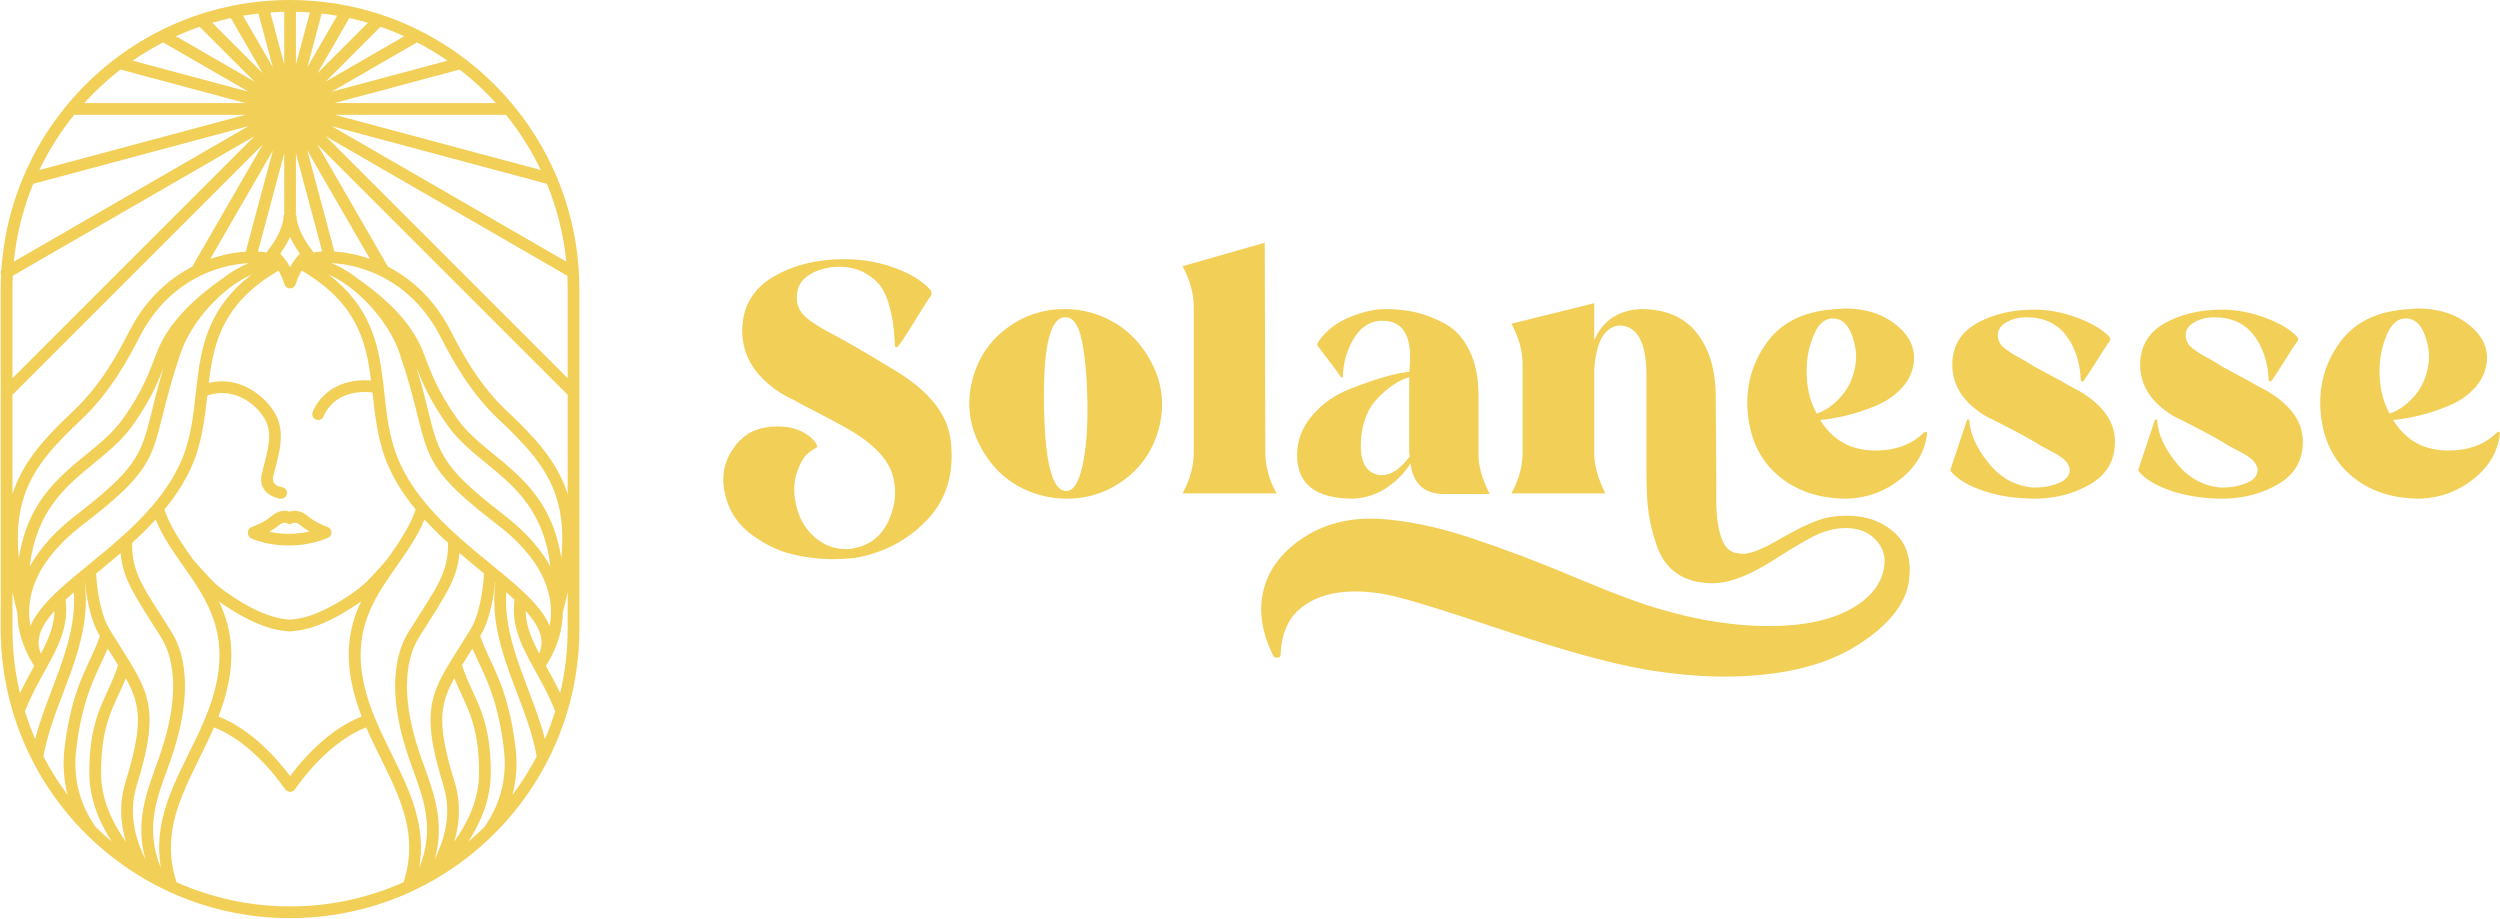
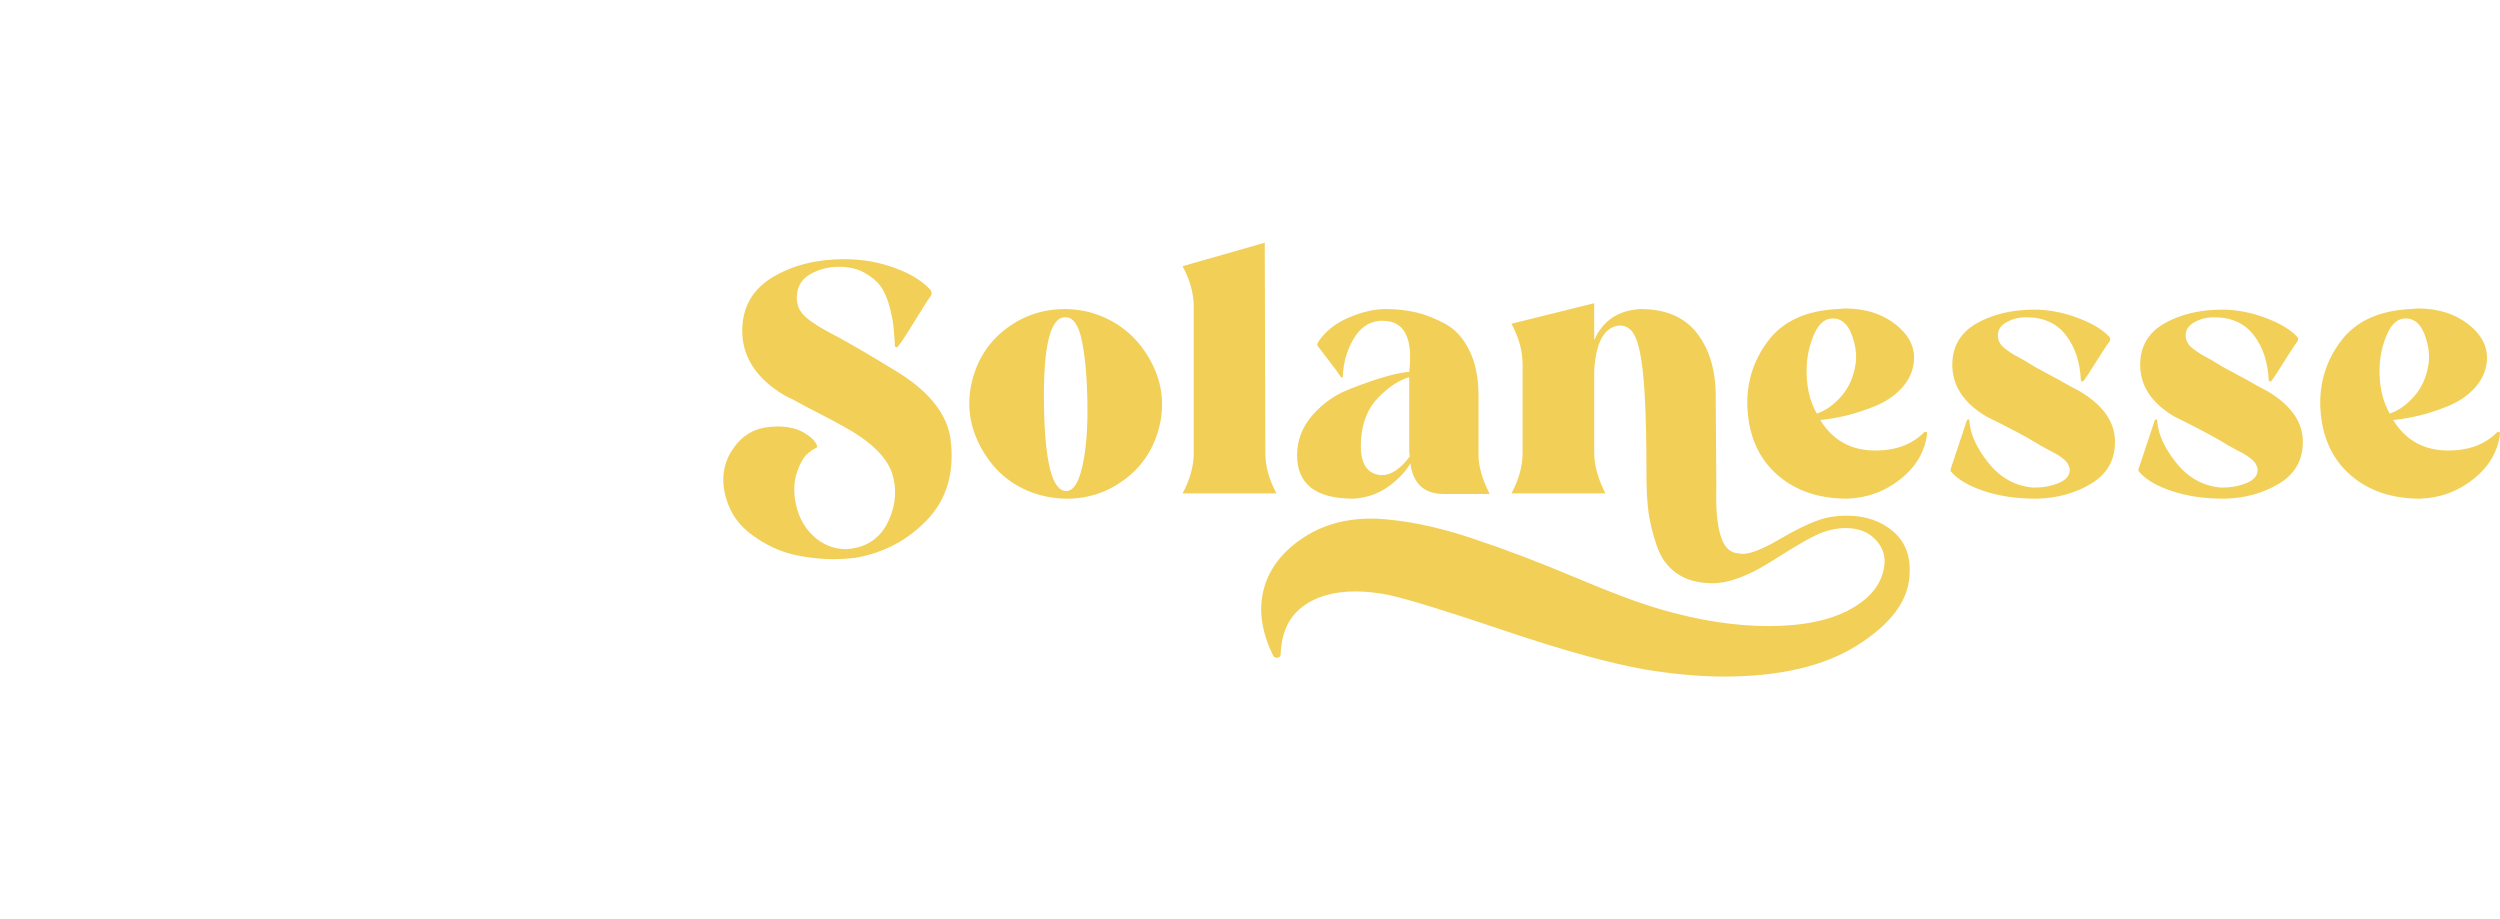
<svg xmlns="http://www.w3.org/2000/svg" width="1545" height="568" viewBox="0 0 1545 568" fill="none">
-   <path d="M985.222 210.228C990.543 198.133 1000.1 191.723 1013.88 190.997C1029.36 190.997 1040.97 195.957 1048.71 205.874C1056.45 215.79 1060.32 228.851 1060.32 245.056C1060.57 275.773 1060.69 294.397 1060.69 300.929C1059.96 325.841 1063.71 339.385 1071.93 341.563C1074.35 342.048 1076.05 342.289 1077.01 342.289C1081.85 342.289 1089.35 339.326 1099.51 333.4C1109.67 327.475 1117.65 323.544 1123.45 321.608C1128.53 319.674 1134.58 318.706 1141.59 318.706C1152.96 318.706 1162.45 321.972 1170.07 328.501C1177.69 335.032 1181.02 344.223 1180.05 356.075C1179.08 371.556 1168.38 385.765 1147.94 398.705C1127.5 411.644 1099.99 418.115 1065.4 418.115C1050.65 418.115 1034.44 416.664 1016.79 413.762C994.777 409.892 965.872 401.91 930.075 389.816C894.278 377.724 870.333 370.346 858.24 367.686C850.983 366.233 844.09 365.508 837.56 365.508C824.016 365.508 813.072 368.713 804.727 375.123C796.382 381.533 791.968 391.147 791.483 403.966C791.483 405.66 790.637 406.507 788.943 406.507C787.976 406.507 787.25 406.023 786.767 405.055L786.766 405.053C779.752 390.784 777.757 377.42 780.78 364.963C783.804 352.507 791.483 341.986 803.818 333.399C816.154 324.813 830.545 320.52 846.992 320.52H850.62C868.518 321.486 887.868 325.417 908.67 332.312C929.471 339.206 951.178 347.429 973.792 356.982C996.408 366.536 1014.13 373.127 1026.94 376.755C1050.4 383.528 1072.42 386.913 1092.97 386.913C1114.02 386.913 1130.83 383.467 1143.41 376.573C1155.98 369.681 1163 360.791 1164.45 349.907C1165.42 343.861 1163.66 338.418 1159.19 333.58C1154.71 328.743 1148.49 326.325 1140.5 326.325C1136.15 326.325 1131.55 327.173 1126.72 328.865C1121.15 330.8 1110.93 336.544 1096.06 346.098C1081.18 355.651 1068.67 360.429 1058.51 360.429C1049.56 360.429 1042.18 358.433 1036.38 354.441C1030.57 350.451 1026.4 344.706 1023.86 337.208C1021.32 329.712 1019.63 322.818 1018.78 316.529C1017.94 310.241 1017.51 302.499 1017.51 293.309V231.994C1017.51 211.435 1011.83 201.156 1000.46 201.156C991.269 202.366 986.189 211.678 985.222 229.093V279.886C985.222 287.384 987.521 295.729 992.116 304.92H934.065C938.661 296.455 940.959 288.109 940.959 279.886V225.103C940.959 216.879 938.661 208.533 934.065 200.068L985.222 187.37V210.228ZM521.847 160.158C532.731 160.158 543.132 161.973 553.048 165.602C562.965 169.229 570.343 173.824 575.18 179.387C575.905 180.596 575.905 181.806 575.18 183.016C573.97 184.467 570.704 189.545 565.383 198.253C560.063 206.96 556.555 212.281 554.863 214.216C554.863 214.458 554.621 214.579 554.138 214.579C553.411 214.579 553.048 214.216 553.048 213.49C552.807 208.895 552.504 204.904 552.141 201.519C551.778 198.132 550.931 193.96 549.601 189.003C548.271 184.044 546.456 179.992 544.158 176.849C541.86 173.704 538.535 170.922 534.182 168.504C529.829 166.085 524.628 164.875 518.581 164.875C512.05 164.875 506.124 166.387 500.803 169.41C495.483 172.434 492.7 176.968 492.459 183.016C492.217 187.369 493.426 191.059 496.087 194.082C498.748 197.105 503.585 200.552 510.599 204.421C520.998 209.743 536.237 218.571 556.314 230.906C575.179 243 585.579 256.666 587.514 271.903C589.932 292.221 585.034 308.728 572.82 321.427C560.606 334.125 545.671 341.926 528.014 344.828C523.176 345.312 519.065 345.554 515.679 345.554C506.488 345.554 497.72 344.526 489.375 342.471C481.03 340.416 472.868 336.485 464.886 330.679C456.903 324.873 451.583 317.496 448.923 308.547C445.536 297.421 446.623 287.443 452.186 278.616C457.749 269.788 465.369 264.89 475.045 263.923C476.255 263.682 478.068 263.56 480.486 263.56C487.018 263.56 492.459 264.829 496.813 267.369C501.167 269.908 503.828 272.509 504.795 275.17C505.279 275.895 505.036 276.499 504.069 276.983C502.377 277.709 500.501 279.038 498.444 280.974C496.389 282.909 494.454 286.416 492.641 291.495C490.827 296.574 490.404 302.378 491.371 308.909C492.822 318.1 496.51 325.478 502.436 331.041C508.361 336.604 515.195 339.387 522.935 339.387C523.419 339.387 524.083 339.325 524.93 339.203C525.777 339.082 526.321 339.021 526.563 339.021C537.205 337.329 544.764 331.523 549.238 321.607C553.713 311.692 554.379 301.896 551.233 292.221C547.606 281.821 537.205 272.024 520.033 262.834C516.163 260.656 511.263 258.056 505.338 255.032C499.412 252.009 494.515 249.409 490.646 247.232L484.84 244.329C466.941 233.688 458.234 219.901 458.718 202.97C459.201 188.942 465.611 178.3 477.946 171.043C490.282 163.786 504.915 160.158 521.847 160.158ZM856.39 190.998C862.919 190.998 869.086 191.664 874.892 192.995C880.697 194.324 886.743 196.682 893.031 200.068C899.32 203.455 904.339 208.956 908.088 216.576C911.837 224.196 913.712 233.447 913.712 244.331V281.338C913.712 288.11 916.01 296.092 920.604 305.281H892.307C880.214 305.281 873.32 298.993 871.627 286.416C868.482 291.736 863.827 296.574 857.658 300.929C851.491 305.282 844.417 307.7 836.435 308.185C813.215 308.185 801.605 299.235 801.605 281.337C801.605 272.147 804.75 263.923 811.038 256.666C817.327 249.409 824.946 244.027 833.896 240.521C842.844 237.015 850.343 234.414 856.389 232.722C862.435 231.027 867.273 230.059 870.901 229.818C873.32 208.776 867.878 198.255 854.574 198.255H852.398C845.625 198.98 840.244 202.85 836.253 209.864C832.263 216.878 830.146 224.377 829.904 232.357C829.904 233.567 829.42 233.688 828.452 232.721C827.243 230.786 824.764 227.4 821.015 222.562C817.266 217.726 815.151 214.944 814.666 214.218C813.941 213.492 813.941 212.525 814.666 211.315C819.02 204.784 825.309 199.766 833.532 196.26C841.756 192.752 849.376 190.998 856.39 190.998ZM1140.14 190.634C1152.96 190.634 1163.6 194.081 1172.07 200.975C1180.53 207.869 1184.04 215.911 1182.59 225.102C1181.62 230.907 1178.96 236.048 1174.61 240.522C1170.25 244.997 1164.93 248.503 1158.64 251.042C1152.36 253.582 1146.43 255.517 1140.87 256.847C1135.3 258.176 1129.98 259.083 1124.9 259.567C1132.64 272.146 1144.01 278.434 1159.01 278.434C1171.58 278.434 1181.62 274.684 1189.12 267.187V267.188L1189.85 266.824C1190.57 266.824 1190.93 267.187 1190.93 267.912C1189.72 278.796 1184.34 288.109 1174.79 295.849C1165.24 303.588 1154.17 307.701 1141.59 308.185C1123.93 308.185 1109.48 303.225 1098.24 293.309C1086.99 283.393 1080.88 269.726 1079.91 252.312C1079.19 236.832 1083.42 222.984 1092.61 210.771C1101.8 198.555 1116.07 191.964 1135.42 190.997C1135.79 190.997 1136.32 190.964 1137.02 190.896L1138.54 190.735C1139.25 190.667 1139.78 190.634 1140.14 190.634ZM1257.33 191.359C1266.04 191.359 1274.92 193.053 1283.99 196.439C1293.06 199.826 1299.66 203.816 1303.77 208.412C1304.25 208.896 1304.25 209.742 1303.77 210.952C1302.56 212.403 1299.84 216.515 1295.6 223.287C1291.37 230.06 1288.65 234.172 1287.44 235.623C1286.96 235.864 1286.47 235.744 1285.99 235.26H1285.99C1285.51 223.892 1282.42 214.52 1276.74 207.144C1271.05 199.767 1262.89 196.077 1252.25 196.077C1247.41 196.077 1243.12 197.226 1239.37 199.523C1235.62 201.821 1234.11 205.027 1234.83 209.139C1235.08 210.348 1235.56 211.497 1236.29 212.585C1237.01 213.674 1238.04 214.702 1239.37 215.669C1240.7 216.636 1241.91 217.483 1243 218.208C1244.08 218.933 1245.78 219.902 1248.08 221.111C1250.37 222.321 1252.25 223.41 1253.7 224.377C1255.88 225.828 1259.63 227.944 1264.95 230.727C1270.27 233.507 1274.98 236.109 1279.1 238.526L1285.26 241.792C1300.26 250.741 1307.52 261.504 1307.03 274.082C1306.79 284.966 1301.77 293.31 1291.98 299.115C1282.18 304.92 1270.99 307.944 1258.42 308.185C1246.32 308.185 1235.56 306.612 1226.13 303.469C1216.69 300.324 1209.92 296.333 1205.81 291.496C1205.32 291.012 1205.32 290.167 1205.81 288.957L1215.6 259.568C1215.85 259.327 1216.15 259.205 1216.51 259.205C1216.87 259.205 1217.06 259.448 1217.06 259.932C1217.54 268.154 1221.47 276.863 1228.85 286.055C1236.22 295.245 1245.35 300.324 1256.24 301.291H1257.69C1263.01 301.291 1267.97 300.325 1272.56 298.39C1277.16 296.455 1279.34 293.55 1279.1 289.682C1278.85 288.472 1278.37 287.323 1277.65 286.234C1276.92 285.145 1275.83 284.057 1274.38 282.969C1272.93 281.88 1271.54 280.973 1270.21 280.248C1268.88 279.523 1266.94 278.494 1264.4 277.165C1261.86 275.836 1259.87 274.685 1258.42 273.718C1251.64 269.606 1241.36 264.163 1227.58 257.391C1213.31 248.926 1206.29 238.041 1206.53 224.738C1206.78 213.612 1211.86 205.268 1221.77 199.705C1231.69 194.142 1243.54 191.359 1257.33 191.359ZM1373.43 191.359C1382.13 191.359 1391.02 193.054 1400.09 196.439C1409.16 199.826 1415.75 203.816 1419.87 208.412C1420.35 208.896 1420.35 209.742 1419.87 210.952C1418.66 212.403 1415.94 216.515 1411.7 223.287C1407.47 230.059 1404.75 234.172 1403.54 235.623C1403.06 235.864 1402.57 235.744 1402.09 235.26H1402.09C1401.6 223.892 1398.52 214.52 1392.84 207.144C1387.15 199.767 1378.99 196.077 1368.35 196.077C1363.51 196.077 1359.22 197.226 1355.47 199.523C1351.72 201.821 1350.21 205.027 1350.93 209.139C1351.17 210.348 1351.66 211.497 1352.38 212.585C1353.11 213.674 1354.14 214.702 1355.47 215.669C1356.8 216.636 1358.01 217.483 1359.1 218.208C1360.18 218.933 1361.88 219.902 1364.17 221.111C1366.47 222.321 1368.35 223.41 1369.8 224.377C1371.98 225.828 1375.72 227.944 1381.05 230.727C1386.37 233.507 1391.08 236.109 1395.2 238.526L1401.36 241.792C1416.36 250.741 1423.61 261.504 1423.13 274.082C1422.89 284.966 1417.87 293.31 1408.08 299.115C1398.28 304.92 1387.09 307.944 1374.51 308.185C1362.42 308.185 1351.66 306.612 1342.23 303.469C1332.79 300.323 1326.02 296.333 1321.91 291.496C1321.42 291.012 1321.42 290.167 1321.91 288.957L1331.7 259.568C1331.95 259.327 1332.25 259.205 1332.61 259.205C1332.97 259.205 1333.15 259.448 1333.15 259.932C1333.64 268.154 1337.57 276.863 1344.95 286.055C1352.32 295.245 1361.45 300.324 1372.34 301.291H1373.79C1379.11 301.291 1384.07 300.325 1388.66 298.39C1393.26 296.455 1395.44 293.55 1395.2 289.682C1394.95 288.472 1394.47 287.323 1393.74 286.234C1393.02 285.145 1391.93 284.057 1390.48 282.969C1389.03 281.88 1387.64 280.974 1386.31 280.248C1384.98 279.523 1383.04 278.494 1380.5 277.165C1377.96 275.835 1375.97 274.685 1374.51 273.718C1367.74 269.606 1357.46 264.163 1343.68 257.391C1329.41 248.926 1322.39 238.041 1322.63 224.738C1322.88 213.612 1327.96 205.268 1337.87 199.705C1347.79 194.142 1359.64 191.359 1373.43 191.359ZM658.225 190.996C663.544 190.996 668.866 191.722 674.188 193.173C689.91 197.769 701.883 207.143 710.107 221.292C718.33 235.441 720.265 250.255 715.91 265.735C712.283 278.553 705.207 288.835 694.686 296.574C684.164 304.314 672.374 308.184 659.313 308.184C653.75 308.184 648.307 307.458 642.987 306.007C627.265 301.654 615.292 292.343 607.068 278.071C598.845 263.801 596.91 248.925 601.265 233.446C604.893 220.627 611.966 210.346 622.487 202.606C633.009 194.867 644.921 190.996 658.225 190.996ZM1494.21 190.634C1507.02 190.634 1517.67 194.081 1526.13 200.975C1534.6 207.869 1538.11 215.911 1536.65 225.102C1535.69 230.907 1533.03 236.048 1528.67 240.522C1524.32 244.997 1519 248.503 1512.71 251.042C1506.42 253.582 1500.49 255.517 1494.93 256.847C1489.37 258.176 1484.05 259.083 1478.97 259.567C1486.71 272.146 1498.08 278.433 1513.07 278.434C1525.65 278.434 1535.69 274.684 1543.19 267.187V267.188L1543.91 266.824C1544.64 266.824 1545 267.187 1545 267.912C1543.79 278.796 1538.41 288.109 1528.85 295.849C1519.3 303.588 1508.24 307.7 1495.66 308.184C1478 308.184 1463.55 303.225 1452.3 293.309C1441.06 283.393 1434.95 269.726 1433.98 252.312C1433.25 236.832 1437.49 222.984 1446.68 210.771C1455.87 198.555 1470.14 191.964 1489.49 190.997C1489.97 190.997 1490.76 190.937 1491.85 190.815C1492.94 190.694 1493.72 190.634 1494.21 190.634ZM920.605 305.283L920.604 305.281H920.606L920.605 305.283ZM781.978 279.886C781.978 288.109 784.276 296.454 788.871 304.919H730.822C735.417 296.454 737.715 288.109 737.715 279.886V189.546C737.715 181.322 735.417 172.978 730.822 164.513L781.614 150L781.978 279.886ZM658.225 196.077C649.034 196.077 644.679 213.976 645.163 249.772C645.647 285.57 650.242 303.469 658.95 303.469L659.154 303.465C663.407 303.306 666.664 298.167 668.926 288.049C671.224 277.768 672.254 264.889 672.012 249.409C671.77 233.203 670.621 220.204 668.564 210.408C666.508 200.612 663.062 195.836 658.225 196.077ZM870.901 233.082C864.855 234.776 858.566 238.888 852.034 245.42C845.503 251.95 841.876 260.655 841.15 271.54C840.184 284.359 843.57 291.617 851.31 293.31C851.794 293.551 852.639 293.673 853.849 293.673C859.654 293.673 865.459 289.802 871.265 282.062C871.023 281.337 870.901 280.248 870.901 278.797V233.082ZM1133.25 196.803C1128.17 196.561 1124.18 199.705 1121.27 206.236C1118.37 212.766 1116.8 219.539 1116.56 226.553C1116.07 237.679 1118.13 247.354 1122.73 255.577C1128.05 253.885 1133.07 250.377 1137.78 245.057C1142.5 239.735 1145.46 233.203 1146.67 225.464C1147.64 219.901 1146.91 213.794 1144.49 207.144C1142.07 200.492 1138.33 197.044 1133.25 196.803ZM1487.31 196.803C1482.23 196.561 1478.24 199.705 1475.34 206.236C1472.44 212.766 1470.86 219.539 1470.62 226.553C1470.14 237.679 1472.2 247.354 1476.79 255.577C1482.11 253.885 1487.13 250.377 1491.85 245.057C1496.56 239.735 1499.53 233.203 1500.74 225.464C1501.7 219.901 1500.98 213.794 1498.56 207.144C1496.14 200.492 1492.39 197.044 1487.31 196.803Z" fill="#F2CF57" />
-   <path fill-rule="evenodd" clip-rule="evenodd" d="M0.676 169.718C0.315 168.749 0.395 167.692 0.845 166.808C7.018 73.651 84.536 0 179.257 0C198.8 0 217.61 3.135 235.214 8.93C235.279 8.951 235.343 8.972 235.411 8.995C306.655 32.541 358.067 99.673 358.067 178.81V388.598C358.067 452.71 324.324 508.941 273.627 540.502C273.587 540.53 273.543 540.558 273.5 540.583C246.135 557.589 213.843 567.407 179.257 567.407C146.297 567.407 115.425 558.488 88.913 542.938C88.856 542.905 88.8 542.873 88.74 542.837C87.458 542.082 86.184 541.314 84.922 540.525C84.87 540.494 84.822 540.462 84.769 540.43C34.141 508.857 0.446 452.662 0.446 388.597V178.81C0.446 175.758 0.522 172.728 0.676 169.718H0.676ZM227.369 14.084C223.587 12.982 219.752 12.005 215.87 11.161L196.167 45.283L227.369 14.084H227.369ZM208.342 9.703C205.198 9.164 202.02 8.714 198.819 8.348L189.892 41.66L208.342 9.703H208.342ZM191.497 7.677C188.647 7.475 185.777 7.343 182.891 7.283V39.792L191.497 7.677ZM175.644 7.283C172.758 7.343 169.888 7.472 167.038 7.672L175.644 39.787V7.283ZM159.716 8.348C156.516 8.709 153.341 9.16 150.193 9.698L168.637 41.649L159.715 8.348H159.716ZM142.668 11.157C138.782 12.002 134.947 12.974 131.165 14.075L162.368 45.282L142.669 11.157H142.668ZM123.388 16.548C118.384 18.271 113.484 20.221 108.701 22.379L157.251 50.41L123.388 16.548ZM100.808 26.194C94.271 29.558 87.978 33.333 81.964 37.485L153.622 56.685L100.808 26.194ZM74.448 42.97C66.386 49.205 58.889 56.138 52.056 63.683H151.749L74.448 42.97ZM45.85 70.929C37.393 81.372 30.143 92.827 24.302 105.082L151.749 70.929H45.85ZM20.524 113.595C14.322 128.668 10.21 144.822 8.538 161.691L153.617 77.931L20.524 113.595H20.524ZM289.428 520.115C292.824 517.27 296.108 514.29 299.272 511.192C307.889 498.952 313.806 483.129 311.398 462.943C307.302 428.557 298.065 415.393 291.976 400.759C289.646 404.477 287.491 407.853 285.533 411.016C291.953 431.463 303.476 440.84 303.303 477.951C303.231 493.924 297.194 508.02 289.428 520.114V520.115ZM316.639 491.376C322.279 483.852 327.311 475.85 331.672 467.437C328.625 449.849 321.02 432.987 314.85 415.756C308.492 397.978 303.645 379.822 306.125 360.232C306.068 360.184 306.008 360.136 305.952 360.087C304.737 372.793 301.406 385.293 297.444 391.885L297.435 391.896C297.21 392.266 296.989 392.628 296.772 392.99C302.693 410.607 313.898 422.669 318.594 462.083C319.891 472.959 318.999 482.69 316.639 491.376ZM336.761 456.725C339.181 451.143 341.311 445.402 343.132 439.53C337.42 425.229 330.37 414.377 325.205 404.099C319.775 393.303 316.366 383.086 317.999 370.614C317.81 370.437 317.621 370.26 317.431 370.087C315.965 368.729 314.437 367.358 312.858 365.98C311.82 382.559 316.226 398.074 321.675 413.312C326.868 427.826 333.011 442.095 336.761 456.725ZM346.182 428.388C349.217 415.615 350.82 402.294 350.82 388.596V365.903C349.96 369.967 348.947 374.203 347.786 378.62C347.721 388.439 344.924 399.152 337.975 410.583L337.963 410.598C337.781 410.896 337.565 411.161 337.32 411.386C340.201 416.611 343.269 422.183 346.182 428.388ZM350.82 305.415V243.979L196.167 89.325L239.725 164.773C254.043 172.161 268.395 184.657 278.717 204.855C285.381 217.898 296.056 237.809 313.071 253.826C330.341 270.081 343.424 284.317 350.012 302.992C350.294 303.791 350.564 304.599 350.82 305.415ZM350.82 233.73V178.809C350.82 175.996 350.752 173.198 350.619 170.416L201.296 84.208L350.82 233.73L350.82 233.73ZM349.977 161.679C348.304 144.808 344.189 128.659 337.986 113.587L204.917 77.931L349.976 161.679H349.977ZM334.208 105.069C328.368 92.819 321.117 81.367 312.664 70.928H206.795L334.208 105.069ZM306.458 63.682C299.63 56.142 292.133 49.208 284.071 42.974L206.79 63.682H306.458ZM276.558 37.487C270.545 33.34 264.255 29.566 257.719 26.197L204.913 56.684L276.558 37.487ZM249.829 22.387C245.046 20.224 240.147 18.276 235.143 16.555L201.287 50.41L249.829 22.387ZM109.087 545.196C130.506 554.81 154.257 560.159 179.258 560.159C204.249 560.159 227.992 554.814 249.408 545.208C255.898 525.252 252.499 508.185 245.971 491.742C240.38 477.665 232.562 464.024 226.28 449.53C219.46 452.087 201.223 460.99 182.224 487.851C181.986 488.185 181.697 488.478 181.36 488.715C180.105 489.599 178.425 489.599 177.175 488.715C176.838 488.478 176.543 488.186 176.306 487.847C157.311 460.986 139.071 452.083 132.254 449.53C125.972 464.037 118.146 477.686 112.555 491.769C106.024 508.205 102.62 525.26 109.087 545.196H109.087ZM7.895 170.429C7.763 173.206 7.694 175.999 7.694 178.809V233.754L157.243 84.206L7.894 170.43L7.895 170.429ZM7.694 244.004V305.464C7.952 304.651 8.22 303.844 8.502 303.048C15.086 284.374 28.169 270.137 45.44 253.878C62.458 237.866 73.134 217.949 79.793 204.911C90.111 184.718 104.461 172.225 118.774 164.833L162.368 89.33L7.694 244.004ZM7.694 365.975V388.596C7.694 402.306 9.302 415.642 12.34 428.425C15.255 422.222 18.317 416.663 21.195 411.438C20.951 411.214 20.733 410.952 20.552 410.654L20.54 410.635C13.595 399.212 10.797 388.504 10.733 378.692C9.567 374.272 8.559 370.039 7.694 365.975ZM15.392 439.557C17.216 445.426 19.343 451.162 21.762 456.742C25.513 442.119 31.653 427.854 36.843 413.348C42.293 398.115 46.691 382.607 45.657 366.032C44.077 367.414 42.55 368.781 41.083 370.139C40.894 370.316 40.701 370.493 40.512 370.67C42.148 383.138 38.74 393.351 33.318 404.148C28.152 414.421 21.103 425.269 15.392 439.557ZM26.85 467.449C31.204 475.845 36.228 483.831 41.855 491.343C39.511 482.682 38.627 472.979 39.914 462.139C44.616 422.725 55.822 410.662 61.742 393.046C61.521 392.68 61.3 392.314 61.075 391.944L61.071 391.936C57.104 385.345 53.776 372.844 52.563 360.139C52.506 360.187 52.445 360.236 52.39 360.28C54.865 379.87 50.022 398.018 43.668 415.787C37.502 433.014 29.901 449.867 26.85 467.449ZM59.114 511.066C62.293 514.189 65.597 517.183 69.01 520.05C61.284 507.98 55.284 493.929 55.211 478.004C55.039 440.892 66.558 431.523 72.981 411.069C71.019 407.909 68.865 404.529 66.538 400.815C60.445 415.45 51.212 428.61 47.112 462.995C44.721 483.08 50.564 498.849 59.114 511.067V511.066ZM280.726 520.166C289.054 508.293 295.98 494.197 296.056 477.919C296.205 445.776 287.134 435.116 280.743 419.095C277.789 424.429 275.614 429.364 274.408 434.766C271.843 446.242 273.664 459.735 280.952 483.308C284.955 496.251 284.135 508.759 280.726 520.166ZM80.011 408.665C85.481 417.584 89.324 424.931 91.181 433.24C93.938 445.587 92.326 460.145 84.484 485.504C79.388 501.979 83.173 517.63 89.818 530.822C83.358 507.855 90.629 489.422 97.909 469.245C115.662 420.04 102.511 398.597 99.275 393.467C82.897 367.507 75.895 357.82 74.573 341.762C69.459 346.176 64.343 350.391 59.419 354.455C60.019 367.547 63.173 381.377 67.281 388.198C67.791 389.046 68.294 389.874 68.793 390.686L68.796 390.694C73.029 397.636 76.803 403.435 80.006 408.66C80.006 408.66 80.011 408.66 80.011 408.664V408.665ZM77.788 520.214C74.379 508.811 73.555 496.307 77.562 483.361C84.85 459.787 86.67 446.294 84.107 434.819C82.9 429.417 80.726 424.485 77.772 419.147C71.382 435.173 62.309 445.828 62.458 477.97C62.534 494.249 69.459 508.345 77.788 520.214ZM278.504 408.613C281.707 403.383 285.477 397.584 289.718 390.638L289.722 390.633C290.22 389.818 290.722 388.986 291.237 388.142C295.337 381.322 298.497 367.494 299.094 354.403C294.171 350.339 289.054 346.124 283.942 341.71C282.616 357.764 275.614 367.45 259.239 393.412V393.416C256.003 398.541 242.848 419.988 260.605 469.193C267.884 489.367 275.151 507.799 268.692 530.77C275.34 517.578 279.126 501.922 274.03 485.452C266.189 460.093 264.577 445.531 267.334 433.187C269.191 424.879 273.033 417.532 278.504 408.613V408.613ZM305.461 350.352C307.697 352.185 309.887 353.982 312.009 355.753C312.219 355.895 312.407 356.055 312.58 356.232C316.044 359.139 319.333 361.972 322.351 364.765C323.003 365.368 323.637 365.967 324.264 366.566C324.332 366.63 324.401 366.698 324.469 366.763C331.499 373.527 336.865 380.131 339.707 386.784C346.062 352.12 312.262 328.032 304.734 322.204C253.339 282.412 267.797 279.534 246.895 218.195C241.494 202.35 228.177 185.846 213.912 175.855C210.336 173.35 206.701 171.24 203.128 169.685C228.663 189.359 233.756 211.821 236.606 234.991C236.763 236.249 236.911 237.512 237.056 238.778C237.06 238.835 237.068 238.895 237.072 238.951C238.857 254.655 240.05 270.64 247.1 286.151C251.225 295.227 256.787 303.498 263.151 311.139C263.451 311.4 263.709 311.705 263.909 312.047C269.601 318.768 275.903 325.001 282.378 330.857C282.801 331.107 283.17 331.436 283.459 331.83C290.534 338.168 297.785 344.069 304.638 349.676C304.947 349.862 305.224 350.091 305.461 350.352H305.461ZM324.847 377.511C325.008 385.843 327.818 393.167 331.677 400.847C332.187 401.86 332.717 402.882 333.255 403.906C335.876 397.629 334.687 391.672 331.085 385.703C329.441 382.978 327.327 380.26 324.847 377.511ZM346.857 344.974C348.457 329.106 347.062 316.425 343.176 305.404C336.957 287.762 324.416 274.455 308.102 259.104C290.385 242.424 279.202 221.732 272.266 208.154C254.556 173.5 224.004 163.427 204.856 162.611C209.245 164.384 213.703 166.863 218.068 169.919C219.234 170.735 220.396 171.595 221.544 172.487C244.909 188.939 256.163 203.795 261.533 217.604C265.71 228.344 269.681 240.732 282.603 258.828C291.377 271.111 304.268 279.407 316.137 290.022C330.012 302.434 342.701 317.764 346.857 344.975V344.974ZM193.675 156.003C195.303 155.713 197.124 155.5 199.117 155.392L182.891 94.829V130.99C182.891 131.424 182.815 131.835 182.678 132.22C183.107 132.835 183.354 133.595 183.329 134.407C183.329 134.407 183.321 142.634 193.152 155.099C193.37 155.376 193.546 155.681 193.675 156.003V156.003ZM206.637 155.449C213.12 155.863 220.681 157.221 228.591 159.983L189.889 92.948L206.637 155.449H206.637ZM257.329 226.885C272.309 275.612 262.84 280.603 309.172 316.472C314.356 320.489 330.486 332.434 340.18 350.152C336.226 316.545 318.962 301.449 302.262 287.759C292.821 280.021 283.584 272.67 276.707 263.039C265.863 247.854 261.06 236.551 257.329 226.885ZM81.582 335.553C81.59 354.42 88.19 362.317 105.401 389.597C108.91 395.156 123.959 418.4 104.725 471.706C97.177 492.618 89.206 511.49 99.46 536.522C96.449 519.311 99.91 503.966 105.819 489.093C111.799 474.032 120.361 459.475 126.812 443.822C126.845 443.743 126.877 443.662 126.912 443.582C127.945 441.061 128.927 438.513 129.831 435.929C144.385 394.336 128.798 371.928 113.644 350.331C113.641 350.328 113.641 350.323 113.641 350.323C107.02 340.886 100.481 331.581 96.188 321.094C91.547 326.167 86.61 330.97 81.582 335.553V335.553ZM231.754 443.908C238.205 459.518 246.739 474.04 252.703 489.069C258.607 503.929 262.059 519.262 259.049 536.465C269.306 511.437 261.333 492.561 253.788 471.653C234.551 418.344 249.604 395.096 253.109 389.545C270.32 362.262 276.92 354.364 276.931 335.501C271.903 330.918 266.968 326.115 262.325 321.039C258.033 331.529 251.493 340.831 244.869 350.271L244.865 350.276C229.707 371.876 214.129 394.28 228.679 435.868C229.583 438.445 230.556 440.985 231.589 443.498C231.649 443.63 231.706 443.767 231.754 443.908ZM179.265 479.607C198.019 454.695 215.798 445.74 223.522 442.819C222.935 441.311 222.377 439.796 221.838 438.265C211.665 409.184 215.05 388.794 223.141 371.707C221.162 373.123 218.892 374.633 216.195 376.338C194.378 390.116 183.309 389.553 180.229 390.139C180.012 390.181 179.795 390.205 179.582 390.205C179.165 390.276 178.726 390.276 178.284 390.192C175.205 389.605 164.136 390.172 142.318 376.394C139.618 374.686 137.347 373.171 135.369 371.755C143.459 388.847 146.848 409.237 136.667 438.321C136.141 439.831 135.586 441.331 135.012 442.819C142.733 445.736 160.515 454.687 179.265 479.607H179.265ZM129.911 160.043C137.829 157.278 145.398 155.919 151.885 155.505L168.641 92.956L129.91 160.043H129.911ZM159.401 155.445C161.383 155.553 163.199 155.766 164.823 156.052C164.952 155.71 165.133 155.389 165.362 155.099C175.193 142.635 175.185 134.407 175.185 134.407C175.161 133.587 175.411 132.824 175.848 132.201C175.716 131.823 175.643 131.417 175.643 130.991V94.833L159.401 155.445ZM153.654 162.664C134.505 163.484 103.954 173.556 86.244 208.207C79.311 221.785 68.129 242.48 50.408 259.156C34.097 274.51 21.556 287.819 15.339 305.456C11.453 316.477 10.057 329.162 11.656 345.03C15.813 317.816 28.498 302.486 42.373 290.077C54.247 279.463 67.133 271.166 75.907 258.879C88.833 240.788 92.805 228.396 96.98 217.656C102.347 203.85 113.597 188.998 136.953 172.551C138.107 171.655 139.272 170.79 140.447 169.97C144.807 166.915 149.264 164.436 153.654 162.663V162.664ZM25.258 403.962C25.802 402.934 26.328 401.909 26.842 400.892C30.697 393.215 33.506 385.896 33.663 377.568C31.187 380.313 29.072 383.034 27.428 385.759C23.828 391.723 22.637 397.685 25.258 403.962ZM18.33 350.216C28.024 332.494 44.154 320.545 49.343 316.525C95.67 280.661 86.201 275.668 101.181 226.954C97.45 236.616 92.647 247.919 81.803 263.092C74.926 272.727 65.689 280.077 56.248 287.815C39.548 301.506 22.284 316.602 18.33 350.216ZM141.278 178.363C128.303 188.473 116.599 203.642 111.619 218.252C90.714 279.588 105.176 282.466 53.781 322.257C46.252 328.085 12.453 352.178 18.807 386.837C21.654 380.181 27.023 373.573 34.061 366.8C34.114 366.748 34.17 366.695 34.222 366.647C34.858 366.04 35.505 365.43 36.163 364.822C39.183 362.025 42.474 359.184 45.942 356.281C46.112 356.109 46.297 355.952 46.497 355.815C48.623 354.039 50.819 352.234 53.057 350.4C53.295 350.144 53.568 349.919 53.869 349.737C60.727 344.123 67.981 338.222 75.06 331.879C75.35 331.49 75.715 331.16 76.133 330.916C82.608 325.055 88.914 318.821 94.61 312.092C94.807 311.759 95.06 311.458 95.357 311.2C101.724 303.555 107.286 295.279 111.414 286.204C118.07 271.557 119.509 256.489 121.15 241.633C121.158 241.508 121.174 241.38 121.19 241.256C121.419 239.178 121.652 237.107 121.909 235.045C124.76 211.873 129.851 189.418 155.386 169.739C151.813 171.294 148.18 173.405 144.602 175.909C143.505 176.68 142.413 177.488 141.327 178.329C141.311 178.34 141.295 178.352 141.279 178.364L141.278 178.363ZM229.323 235.149C226.26 210.696 220.344 187.065 186.432 167.218C185.125 169.404 183.807 172.193 182.717 175.682C182.717 175.687 182.717 175.687 182.717 175.69C182.36 176.832 181.472 177.721 180.334 178.074C179.631 178.295 178.883 178.295 178.18 178.074C177.043 177.721 176.154 176.832 175.796 175.69C175.796 175.687 175.796 175.687 175.796 175.682C174.715 172.214 173.404 169.436 172.107 167.254C137.838 187.303 132.142 211.21 129.099 235.929C129.071 236.166 129.042 236.403 129.014 236.636C150.213 231.48 167.061 247.646 171.564 258.659C174.019 264.679 173.911 271.384 172.785 277.944C171.768 283.889 169.923 289.693 168.834 294.584C167.536 300.445 174.108 300.987 174.108 300.987C176.098 301.196 177.54 302.981 177.331 304.97C177.126 306.956 175.342 308.403 173.352 308.193C173.352 308.193 166.363 307.337 163.135 302.374C161.688 300.151 160.844 297.14 161.76 293.012C162.829 288.221 164.645 282.538 165.642 276.717C166.539 271.513 166.804 266.179 164.855 261.4C161.056 252.111 146.342 238.257 128.113 244.442C126.442 259.377 124.701 274.487 118.008 289.206C113.793 298.483 108.129 306.968 101.654 314.813C101.871 315.618 102.128 316.417 102.433 317.201C106.469 327.599 112.94 336.707 119.439 345.976C130.412 357.954 132.27 361.474 146.189 370.265C165.297 382.335 175.55 382.547 179.067 382.99C182.178 382.496 192.468 382.752 212.324 370.213C226.242 361.418 228.099 357.897 239.069 345.923C245.572 336.651 252.039 327.546 256.075 317.149C256.38 316.365 256.638 315.565 256.859 314.762C250.383 306.915 244.72 298.43 240.503 289.15C233.529 273.812 231.935 258.052 230.185 242.505C220.901 241.545 214.245 243.434 209.57 246.263C202.335 250.649 200.044 257.128 200.044 257.128C199.405 259.02 197.344 260.038 195.45 259.394C193.557 258.751 192.54 256.694 193.183 254.8C193.183 254.8 196.097 245.953 205.816 240.065C211.23 236.786 218.822 234.358 229.322 235.149H229.323ZM179.258 165.164C181.363 161.209 183.61 158.508 185.351 156.784C182.57 152.917 180.62 149.416 179.258 146.393C177.895 149.416 175.946 152.912 173.164 156.784C174.904 158.508 177.151 161.209 179.258 165.164ZM153.212 329.28C153.128 327.696 154.096 326.188 155.672 325.658C155.672 325.658 162.771 323.282 167.577 319.134C170.5 316.61 173.129 315.834 175.178 315.689C176.733 315.581 178.032 315.834 179.021 316.176C180.008 315.834 181.311 315.581 182.863 315.689C184.912 315.834 187.541 316.61 190.463 319.134C195.17 323.197 202.083 325.562 202.36 325.654C202.365 325.654 202.369 325.658 202.369 325.658C203.37 325.996 204.165 326.743 204.564 327.72C204.896 328.527 204.921 329.42 204.644 330.248C204.306 331.248 203.559 332.045 202.582 332.442C177.132 342.836 155.323 332.76 155.323 332.76C153.931 332.125 153.14 330.718 153.213 329.279L153.212 329.28ZM176.93 323.15C176.814 323.113 174.776 322.494 172.316 324.617V324.62C170.519 326.167 168.461 327.514 166.475 328.64C172.465 329.914 181.276 330.774 191.255 328.463C189.366 327.378 187.429 326.088 185.725 324.62V324.617C183.402 322.607 181.447 323.053 181.147 323.142C179.94 324.065 178.513 324.194 179.021 323.813C178.28 323.813 177.549 323.588 176.93 323.15H176.93Z" fill="#F2CF57" />
+   <path d="M985.222 210.228C990.543 198.133 1000.1 191.723 1013.88 190.997C1029.36 190.997 1040.97 195.957 1048.71 205.874C1056.45 215.79 1060.32 228.851 1060.32 245.056C1060.57 275.773 1060.69 294.397 1060.69 300.929C1059.96 325.841 1063.71 339.385 1071.93 341.563C1074.35 342.048 1076.05 342.289 1077.01 342.289C1081.85 342.289 1089.35 339.326 1099.51 333.4C1109.67 327.475 1117.65 323.544 1123.45 321.608C1128.53 319.674 1134.58 318.706 1141.59 318.706C1152.96 318.706 1162.45 321.972 1170.07 328.501C1177.69 335.032 1181.02 344.223 1180.05 356.075C1179.08 371.556 1168.38 385.765 1147.94 398.705C1127.5 411.644 1099.99 418.115 1065.4 418.115C1050.65 418.115 1034.44 416.664 1016.79 413.762C994.777 409.892 965.872 401.91 930.075 389.816C894.278 377.724 870.333 370.346 858.24 367.686C850.983 366.233 844.09 365.508 837.56 365.508C824.016 365.508 813.072 368.713 804.727 375.123C796.382 381.533 791.968 391.147 791.483 403.966C791.483 405.66 790.637 406.507 788.943 406.507C787.976 406.507 787.25 406.023 786.767 405.055L786.766 405.053C779.752 390.784 777.757 377.42 780.78 364.963C783.804 352.507 791.483 341.986 803.818 333.399C816.154 324.813 830.545 320.52 846.992 320.52H850.62C868.518 321.486 887.868 325.417 908.67 332.312C929.471 339.206 951.178 347.429 973.792 356.982C996.408 366.536 1014.13 373.127 1026.94 376.755C1050.4 383.528 1072.42 386.913 1092.97 386.913C1114.02 386.913 1130.83 383.467 1143.41 376.573C1155.98 369.681 1163 360.791 1164.45 349.907C1165.42 343.861 1163.66 338.418 1159.19 333.58C1154.71 328.743 1148.49 326.325 1140.5 326.325C1136.15 326.325 1131.55 327.173 1126.72 328.865C1121.15 330.8 1110.93 336.544 1096.06 346.098C1081.18 355.651 1068.67 360.429 1058.51 360.429C1049.56 360.429 1042.18 358.433 1036.38 354.441C1030.57 350.451 1026.4 344.706 1023.86 337.208C1021.32 329.712 1019.63 322.818 1018.78 316.529C1017.94 310.241 1017.51 302.499 1017.51 293.309C1017.51 211.435 1011.83 201.156 1000.46 201.156C991.269 202.366 986.189 211.678 985.222 229.093V279.886C985.222 287.384 987.521 295.729 992.116 304.92H934.065C938.661 296.455 940.959 288.109 940.959 279.886V225.103C940.959 216.879 938.661 208.533 934.065 200.068L985.222 187.37V210.228ZM521.847 160.158C532.731 160.158 543.132 161.973 553.048 165.602C562.965 169.229 570.343 173.824 575.18 179.387C575.905 180.596 575.905 181.806 575.18 183.016C573.97 184.467 570.704 189.545 565.383 198.253C560.063 206.96 556.555 212.281 554.863 214.216C554.863 214.458 554.621 214.579 554.138 214.579C553.411 214.579 553.048 214.216 553.048 213.49C552.807 208.895 552.504 204.904 552.141 201.519C551.778 198.132 550.931 193.96 549.601 189.003C548.271 184.044 546.456 179.992 544.158 176.849C541.86 173.704 538.535 170.922 534.182 168.504C529.829 166.085 524.628 164.875 518.581 164.875C512.05 164.875 506.124 166.387 500.803 169.41C495.483 172.434 492.7 176.968 492.459 183.016C492.217 187.369 493.426 191.059 496.087 194.082C498.748 197.105 503.585 200.552 510.599 204.421C520.998 209.743 536.237 218.571 556.314 230.906C575.179 243 585.579 256.666 587.514 271.903C589.932 292.221 585.034 308.728 572.82 321.427C560.606 334.125 545.671 341.926 528.014 344.828C523.176 345.312 519.065 345.554 515.679 345.554C506.488 345.554 497.72 344.526 489.375 342.471C481.03 340.416 472.868 336.485 464.886 330.679C456.903 324.873 451.583 317.496 448.923 308.547C445.536 297.421 446.623 287.443 452.186 278.616C457.749 269.788 465.369 264.89 475.045 263.923C476.255 263.682 478.068 263.56 480.486 263.56C487.018 263.56 492.459 264.829 496.813 267.369C501.167 269.908 503.828 272.509 504.795 275.17C505.279 275.895 505.036 276.499 504.069 276.983C502.377 277.709 500.501 279.038 498.444 280.974C496.389 282.909 494.454 286.416 492.641 291.495C490.827 296.574 490.404 302.378 491.371 308.909C492.822 318.1 496.51 325.478 502.436 331.041C508.361 336.604 515.195 339.387 522.935 339.387C523.419 339.387 524.083 339.325 524.93 339.203C525.777 339.082 526.321 339.021 526.563 339.021C537.205 337.329 544.764 331.523 549.238 321.607C553.713 311.692 554.379 301.896 551.233 292.221C547.606 281.821 537.205 272.024 520.033 262.834C516.163 260.656 511.263 258.056 505.338 255.032C499.412 252.009 494.515 249.409 490.646 247.232L484.84 244.329C466.941 233.688 458.234 219.901 458.718 202.97C459.201 188.942 465.611 178.3 477.946 171.043C490.282 163.786 504.915 160.158 521.847 160.158ZM856.39 190.998C862.919 190.998 869.086 191.664 874.892 192.995C880.697 194.324 886.743 196.682 893.031 200.068C899.32 203.455 904.339 208.956 908.088 216.576C911.837 224.196 913.712 233.447 913.712 244.331V281.338C913.712 288.11 916.01 296.092 920.604 305.281H892.307C880.214 305.281 873.32 298.993 871.627 286.416C868.482 291.736 863.827 296.574 857.658 300.929C851.491 305.282 844.417 307.7 836.435 308.185C813.215 308.185 801.605 299.235 801.605 281.337C801.605 272.147 804.75 263.923 811.038 256.666C817.327 249.409 824.946 244.027 833.896 240.521C842.844 237.015 850.343 234.414 856.389 232.722C862.435 231.027 867.273 230.059 870.901 229.818C873.32 208.776 867.878 198.255 854.574 198.255H852.398C845.625 198.98 840.244 202.85 836.253 209.864C832.263 216.878 830.146 224.377 829.904 232.357C829.904 233.567 829.42 233.688 828.452 232.721C827.243 230.786 824.764 227.4 821.015 222.562C817.266 217.726 815.151 214.944 814.666 214.218C813.941 213.492 813.941 212.525 814.666 211.315C819.02 204.784 825.309 199.766 833.532 196.26C841.756 192.752 849.376 190.998 856.39 190.998ZM1140.14 190.634C1152.96 190.634 1163.6 194.081 1172.07 200.975C1180.53 207.869 1184.04 215.911 1182.59 225.102C1181.62 230.907 1178.96 236.048 1174.61 240.522C1170.25 244.997 1164.93 248.503 1158.64 251.042C1152.36 253.582 1146.43 255.517 1140.87 256.847C1135.3 258.176 1129.98 259.083 1124.9 259.567C1132.64 272.146 1144.01 278.434 1159.01 278.434C1171.58 278.434 1181.62 274.684 1189.12 267.187V267.188L1189.85 266.824C1190.57 266.824 1190.93 267.187 1190.93 267.912C1189.72 278.796 1184.34 288.109 1174.79 295.849C1165.24 303.588 1154.17 307.701 1141.59 308.185C1123.93 308.185 1109.48 303.225 1098.24 293.309C1086.99 283.393 1080.88 269.726 1079.91 252.312C1079.19 236.832 1083.42 222.984 1092.61 210.771C1101.8 198.555 1116.07 191.964 1135.42 190.997C1135.79 190.997 1136.32 190.964 1137.02 190.896L1138.54 190.735C1139.25 190.667 1139.78 190.634 1140.14 190.634ZM1257.33 191.359C1266.04 191.359 1274.92 193.053 1283.99 196.439C1293.06 199.826 1299.66 203.816 1303.77 208.412C1304.25 208.896 1304.25 209.742 1303.77 210.952C1302.56 212.403 1299.84 216.515 1295.6 223.287C1291.37 230.06 1288.65 234.172 1287.44 235.623C1286.96 235.864 1286.47 235.744 1285.99 235.26H1285.99C1285.51 223.892 1282.42 214.52 1276.74 207.144C1271.05 199.767 1262.89 196.077 1252.25 196.077C1247.41 196.077 1243.12 197.226 1239.37 199.523C1235.62 201.821 1234.11 205.027 1234.83 209.139C1235.08 210.348 1235.56 211.497 1236.29 212.585C1237.01 213.674 1238.04 214.702 1239.37 215.669C1240.7 216.636 1241.91 217.483 1243 218.208C1244.08 218.933 1245.78 219.902 1248.08 221.111C1250.37 222.321 1252.25 223.41 1253.7 224.377C1255.88 225.828 1259.63 227.944 1264.95 230.727C1270.27 233.507 1274.98 236.109 1279.1 238.526L1285.26 241.792C1300.26 250.741 1307.52 261.504 1307.03 274.082C1306.79 284.966 1301.77 293.31 1291.98 299.115C1282.18 304.92 1270.99 307.944 1258.42 308.185C1246.32 308.185 1235.56 306.612 1226.13 303.469C1216.69 300.324 1209.92 296.333 1205.81 291.496C1205.32 291.012 1205.32 290.167 1205.81 288.957L1215.6 259.568C1215.85 259.327 1216.15 259.205 1216.51 259.205C1216.87 259.205 1217.06 259.448 1217.06 259.932C1217.54 268.154 1221.47 276.863 1228.85 286.055C1236.22 295.245 1245.35 300.324 1256.24 301.291H1257.69C1263.01 301.291 1267.97 300.325 1272.56 298.39C1277.16 296.455 1279.34 293.55 1279.1 289.682C1278.85 288.472 1278.37 287.323 1277.65 286.234C1276.92 285.145 1275.83 284.057 1274.38 282.969C1272.93 281.88 1271.54 280.973 1270.21 280.248C1268.88 279.523 1266.94 278.494 1264.4 277.165C1261.86 275.836 1259.87 274.685 1258.42 273.718C1251.64 269.606 1241.36 264.163 1227.58 257.391C1213.31 248.926 1206.29 238.041 1206.53 224.738C1206.78 213.612 1211.86 205.268 1221.77 199.705C1231.69 194.142 1243.54 191.359 1257.33 191.359ZM1373.43 191.359C1382.13 191.359 1391.02 193.054 1400.09 196.439C1409.16 199.826 1415.75 203.816 1419.87 208.412C1420.35 208.896 1420.35 209.742 1419.87 210.952C1418.66 212.403 1415.94 216.515 1411.7 223.287C1407.47 230.059 1404.75 234.172 1403.54 235.623C1403.06 235.864 1402.57 235.744 1402.09 235.26H1402.09C1401.6 223.892 1398.52 214.52 1392.84 207.144C1387.15 199.767 1378.99 196.077 1368.35 196.077C1363.51 196.077 1359.22 197.226 1355.47 199.523C1351.72 201.821 1350.21 205.027 1350.93 209.139C1351.17 210.348 1351.66 211.497 1352.38 212.585C1353.11 213.674 1354.14 214.702 1355.47 215.669C1356.8 216.636 1358.01 217.483 1359.1 218.208C1360.18 218.933 1361.88 219.902 1364.17 221.111C1366.47 222.321 1368.35 223.41 1369.8 224.377C1371.98 225.828 1375.72 227.944 1381.05 230.727C1386.37 233.507 1391.08 236.109 1395.2 238.526L1401.36 241.792C1416.36 250.741 1423.61 261.504 1423.13 274.082C1422.89 284.966 1417.87 293.31 1408.08 299.115C1398.28 304.92 1387.09 307.944 1374.51 308.185C1362.42 308.185 1351.66 306.612 1342.23 303.469C1332.79 300.323 1326.02 296.333 1321.91 291.496C1321.42 291.012 1321.42 290.167 1321.91 288.957L1331.7 259.568C1331.95 259.327 1332.25 259.205 1332.61 259.205C1332.97 259.205 1333.15 259.448 1333.15 259.932C1333.64 268.154 1337.57 276.863 1344.95 286.055C1352.32 295.245 1361.45 300.324 1372.34 301.291H1373.79C1379.11 301.291 1384.07 300.325 1388.66 298.39C1393.26 296.455 1395.44 293.55 1395.2 289.682C1394.95 288.472 1394.47 287.323 1393.74 286.234C1393.02 285.145 1391.93 284.057 1390.48 282.969C1389.03 281.88 1387.64 280.974 1386.31 280.248C1384.98 279.523 1383.04 278.494 1380.5 277.165C1377.96 275.835 1375.97 274.685 1374.51 273.718C1367.74 269.606 1357.46 264.163 1343.68 257.391C1329.41 248.926 1322.39 238.041 1322.63 224.738C1322.88 213.612 1327.96 205.268 1337.87 199.705C1347.79 194.142 1359.64 191.359 1373.43 191.359ZM658.225 190.996C663.544 190.996 668.866 191.722 674.188 193.173C689.91 197.769 701.883 207.143 710.107 221.292C718.33 235.441 720.265 250.255 715.91 265.735C712.283 278.553 705.207 288.835 694.686 296.574C684.164 304.314 672.374 308.184 659.313 308.184C653.75 308.184 648.307 307.458 642.987 306.007C627.265 301.654 615.292 292.343 607.068 278.071C598.845 263.801 596.91 248.925 601.265 233.446C604.893 220.627 611.966 210.346 622.487 202.606C633.009 194.867 644.921 190.996 658.225 190.996ZM1494.21 190.634C1507.02 190.634 1517.67 194.081 1526.13 200.975C1534.6 207.869 1538.11 215.911 1536.65 225.102C1535.69 230.907 1533.03 236.048 1528.67 240.522C1524.32 244.997 1519 248.503 1512.71 251.042C1506.42 253.582 1500.49 255.517 1494.93 256.847C1489.37 258.176 1484.05 259.083 1478.97 259.567C1486.71 272.146 1498.08 278.433 1513.07 278.434C1525.65 278.434 1535.69 274.684 1543.19 267.187V267.188L1543.91 266.824C1544.64 266.824 1545 267.187 1545 267.912C1543.79 278.796 1538.41 288.109 1528.85 295.849C1519.3 303.588 1508.24 307.7 1495.66 308.184C1478 308.184 1463.55 303.225 1452.3 293.309C1441.06 283.393 1434.95 269.726 1433.98 252.312C1433.25 236.832 1437.49 222.984 1446.68 210.771C1455.87 198.555 1470.14 191.964 1489.49 190.997C1489.97 190.997 1490.76 190.937 1491.85 190.815C1492.94 190.694 1493.72 190.634 1494.21 190.634ZM920.605 305.283L920.604 305.281H920.606L920.605 305.283ZM781.978 279.886C781.978 288.109 784.276 296.454 788.871 304.919H730.822C735.417 296.454 737.715 288.109 737.715 279.886V189.546C737.715 181.322 735.417 172.978 730.822 164.513L781.614 150L781.978 279.886ZM658.225 196.077C649.034 196.077 644.679 213.976 645.163 249.772C645.647 285.57 650.242 303.469 658.95 303.469L659.154 303.465C663.407 303.306 666.664 298.167 668.926 288.049C671.224 277.768 672.254 264.889 672.012 249.409C671.77 233.203 670.621 220.204 668.564 210.408C666.508 200.612 663.062 195.836 658.225 196.077ZM870.901 233.082C864.855 234.776 858.566 238.888 852.034 245.42C845.503 251.95 841.876 260.655 841.15 271.54C840.184 284.359 843.57 291.617 851.31 293.31C851.794 293.551 852.639 293.673 853.849 293.673C859.654 293.673 865.459 289.802 871.265 282.062C871.023 281.337 870.901 280.248 870.901 278.797V233.082ZM1133.25 196.803C1128.17 196.561 1124.18 199.705 1121.27 206.236C1118.37 212.766 1116.8 219.539 1116.56 226.553C1116.07 237.679 1118.13 247.354 1122.73 255.577C1128.05 253.885 1133.07 250.377 1137.78 245.057C1142.5 239.735 1145.46 233.203 1146.67 225.464C1147.64 219.901 1146.91 213.794 1144.49 207.144C1142.07 200.492 1138.33 197.044 1133.25 196.803ZM1487.31 196.803C1482.23 196.561 1478.24 199.705 1475.34 206.236C1472.44 212.766 1470.86 219.539 1470.62 226.553C1470.14 237.679 1472.2 247.354 1476.79 255.577C1482.11 253.885 1487.13 250.377 1491.85 245.057C1496.56 239.735 1499.53 233.203 1500.74 225.464C1501.7 219.901 1500.98 213.794 1498.56 207.144C1496.14 200.492 1492.39 197.044 1487.31 196.803Z" fill="#F2CF57" />
</svg>